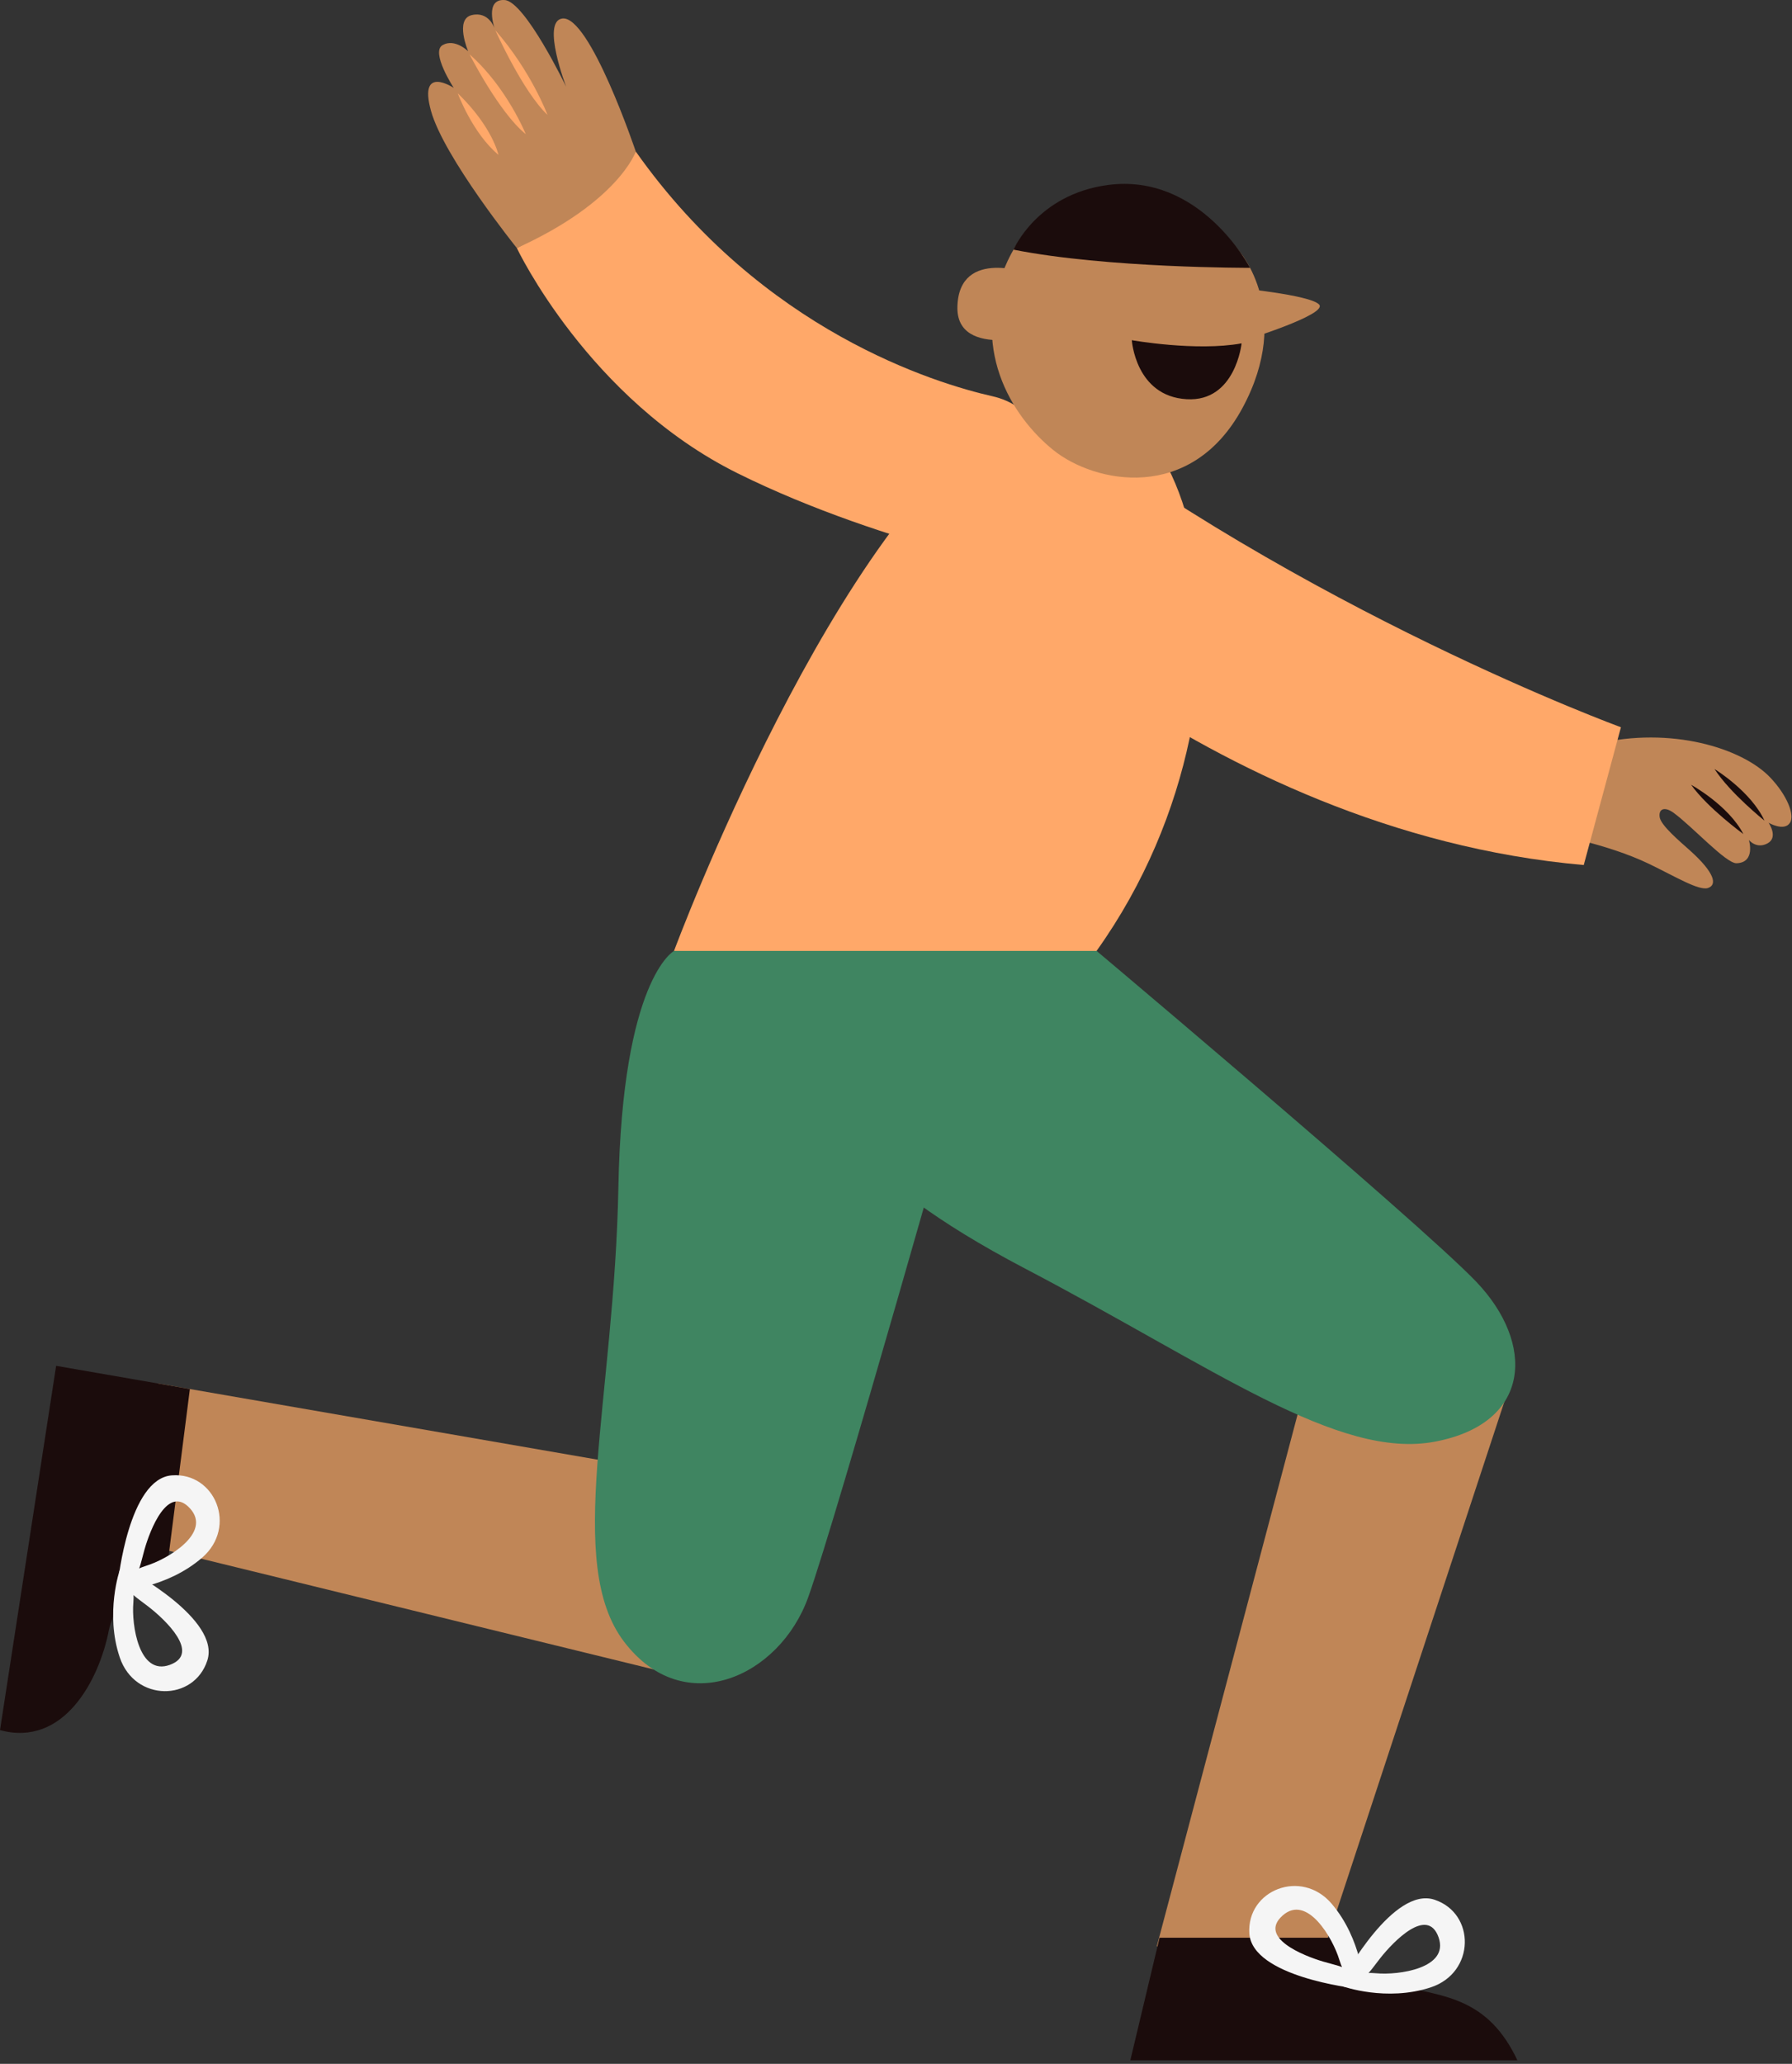
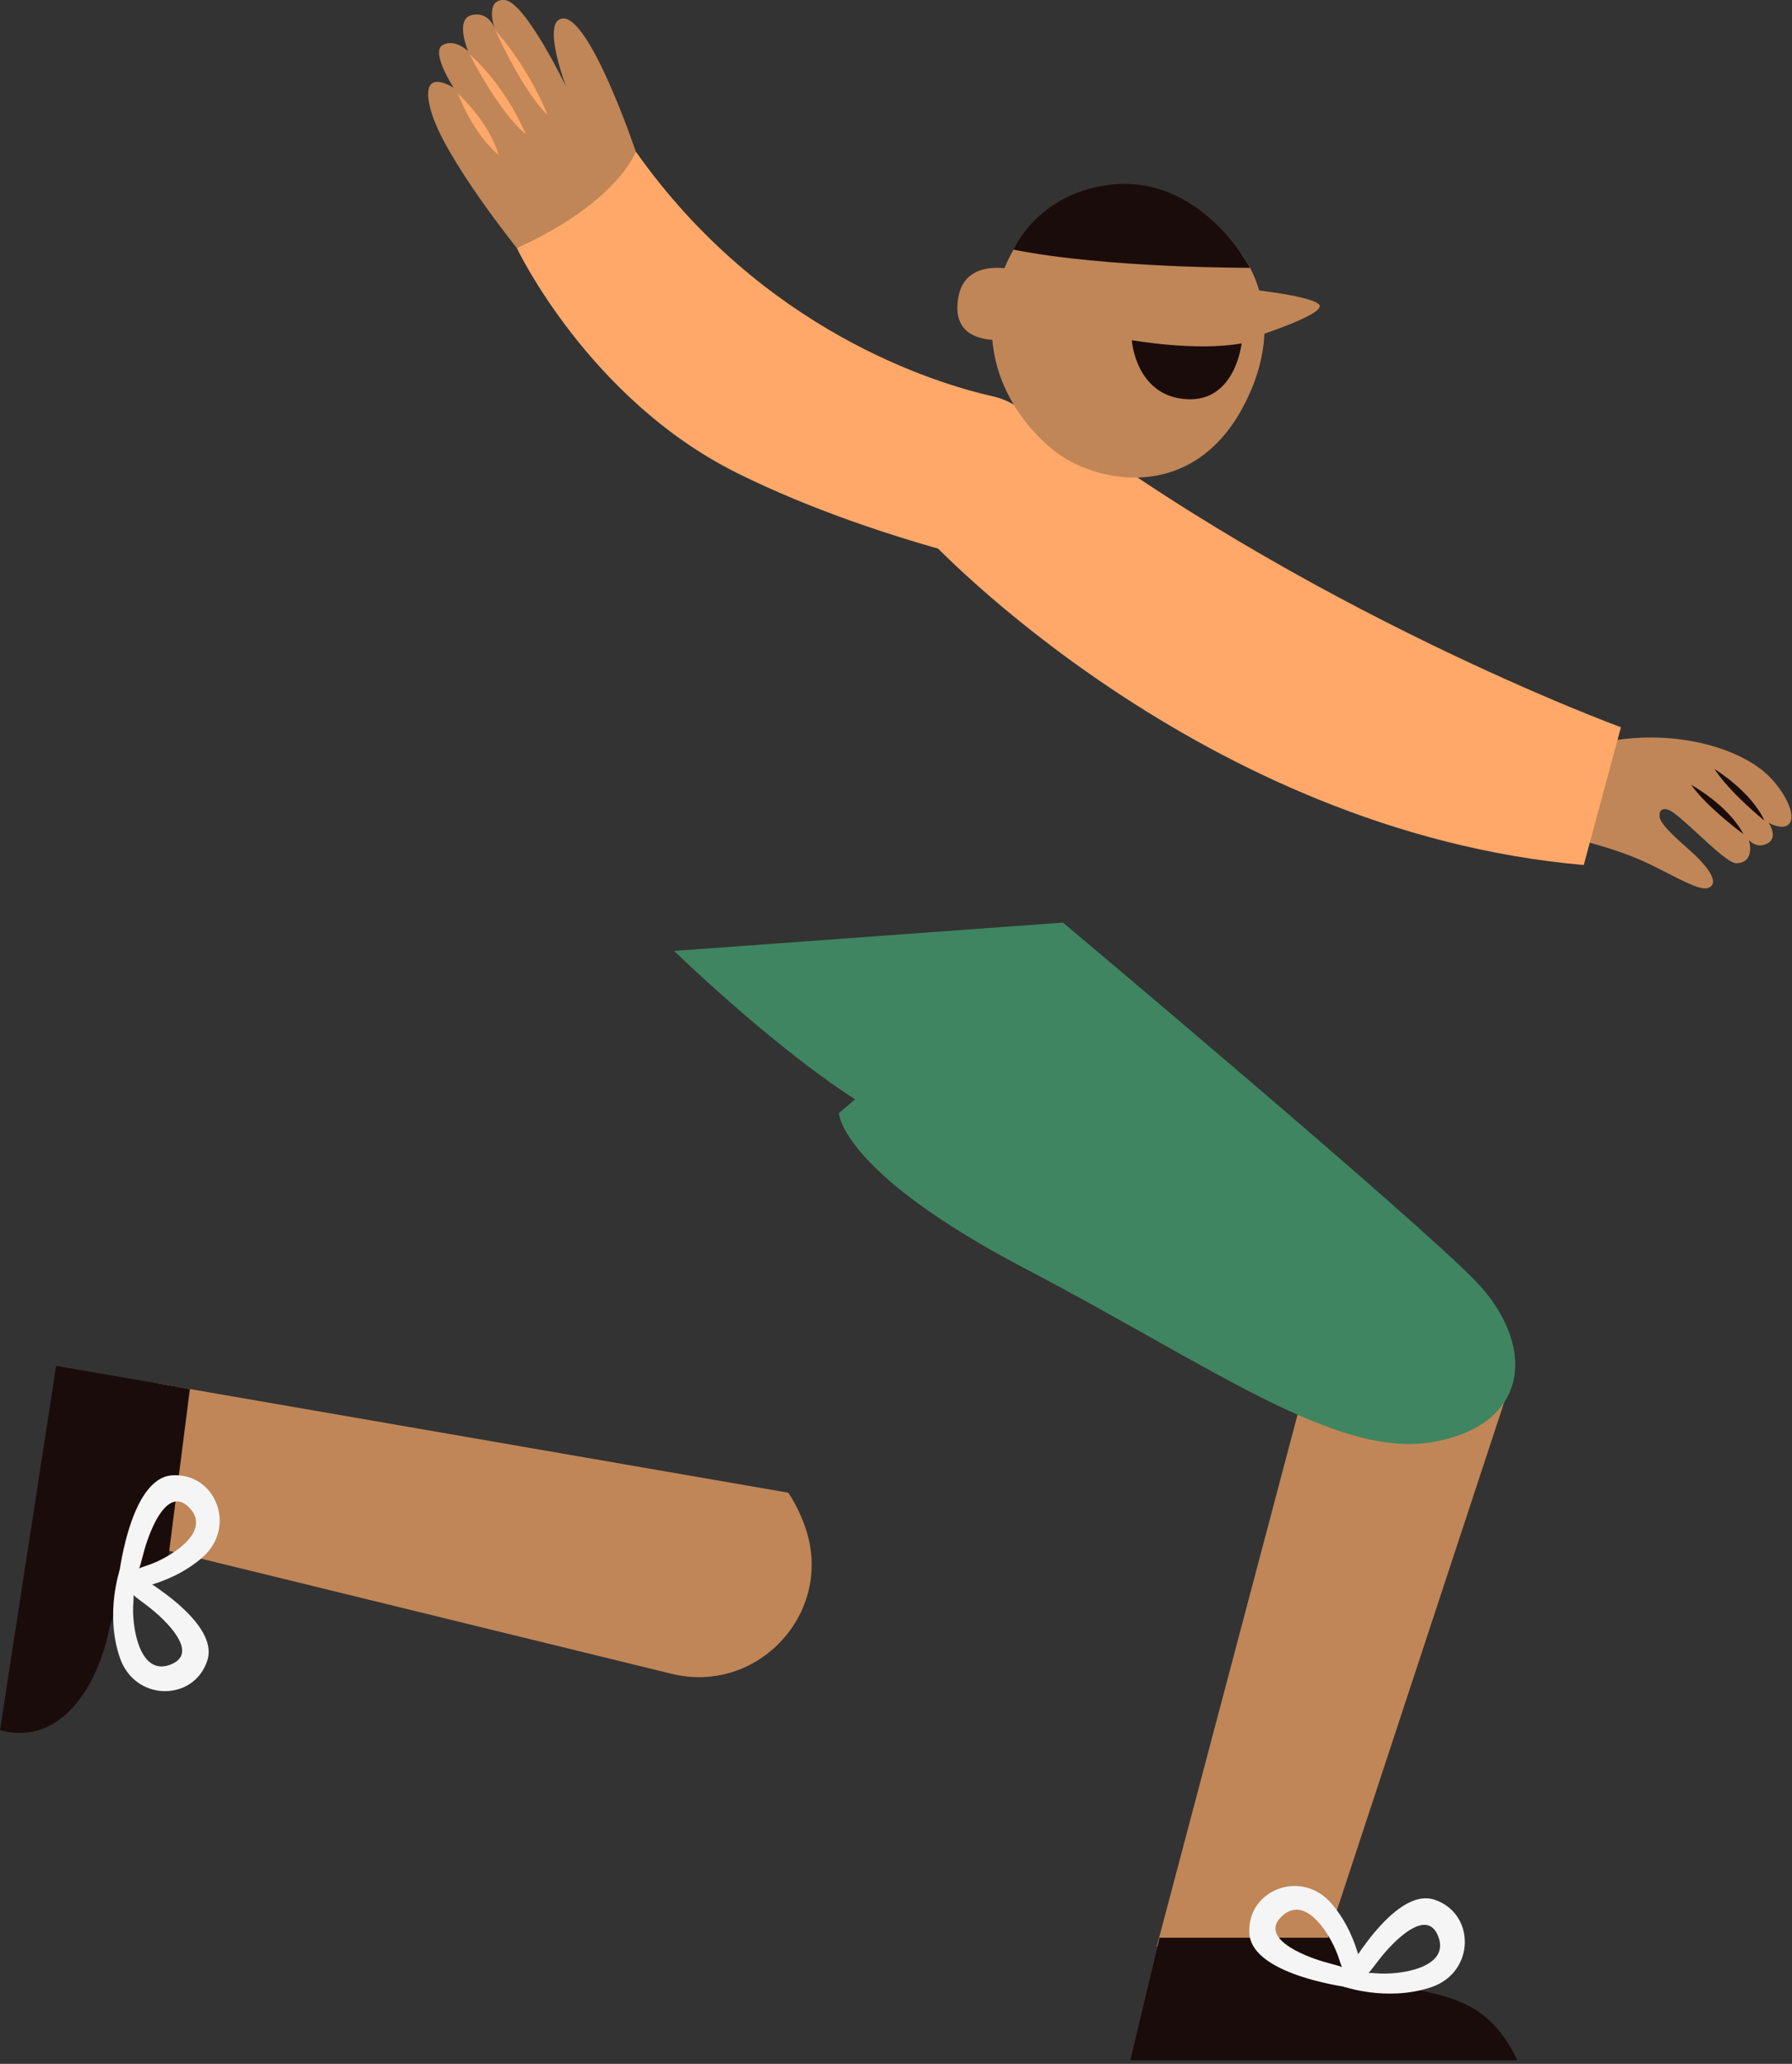
<svg xmlns="http://www.w3.org/2000/svg" width="225" height="259" viewBox="0 0 225 259" fill="none">
  <rect x="0" y="0" width="225" height="259" fill="#333333" stroke="none" />
  <g clip-path="url(#clip0_88_6)">
    <path d="M190.09 172.25L164.427 250.147L145.249 244.247L165.818 166.579C165.818 166.579 179.275 157.116 190.09 172.253V172.25Z" fill="#C08657" />
-     <path d="M167.144 243.172C167.144 243.172 170.777 248.266 175.298 249.192C181.561 250.477 186.889 250.862 190.519 258.552H141.922L145.591 243.172H167.142H167.144Z" fill="#1B0C0C" />
+     <path d="M167.144 243.172C167.144 243.172 170.777 248.266 175.298 249.192C181.561 250.477 186.889 250.862 190.519 258.552H141.922L145.591 243.172H167.144Z" fill="#1B0C0C" />
    <path d="M170.085 249.514C170.085 249.514 157.216 248.071 156.866 242.635C156.519 237.199 163.402 234.442 167.212 238.921C171.025 243.4 171.271 249.229 171.271 249.229C171.271 249.229 169.199 249.393 168.163 245.942C167.365 243.279 164.133 237.639 161.04 240.39C157.947 243.138 163.605 245.431 166.199 246.185C168.793 246.939 170.054 246.897 170.082 249.514H170.085Z" fill="#F5F5F5" />
    <path d="M168.773 248.066C168.773 248.066 174.957 236.679 180.119 238.404C185.283 240.13 185.241 247.549 179.661 249.396C174.082 251.243 168.589 249.274 168.589 249.274C168.589 249.274 169.216 247.292 172.8 247.634C175.566 247.896 182.004 247.024 180.624 243.121C179.244 239.218 174.99 243.601 173.314 245.722C171.64 247.843 171.203 249.029 168.77 248.069L168.773 248.066Z" fill="#F5F5F5" />
    <path d="M105.328 139.694C105.328 139.694 105.531 147.056 128.696 159.191C152.404 171.609 168.031 183.244 180.203 180.914C192.376 178.584 192.712 168.545 185.357 160.855C177.979 153.142 133.466 115.779 133.466 115.779L105.331 139.694H105.328Z" fill="#3F8561" />
    <path d="M84.341 210.056L15.647 193.256L19.841 173.623L98.963 187.322C98.963 187.322 100.219 189.039 101.154 191.804C104.721 202.369 95.165 212.702 84.338 210.056H84.341Z" fill="#C08657" />
    <path d="M21.145 195.436C21.145 195.436 14.552 200.053 13.668 204.586C12.446 210.867 7.993 219.297 -3.62396e-05 217.119L7.047 171.403L23.84 174.317L21.145 195.439V195.436Z" fill="#1B0C0C" />
    <path d="M14.834 198.441C14.834 198.441 16.155 185.549 21.582 185.148C27.012 184.747 29.832 191.609 25.392 195.467C20.953 199.325 15.13 199.627 15.13 199.627C15.13 199.627 14.947 197.554 18.384 196.486C21.037 195.662 26.642 192.375 23.865 189.305C21.088 186.235 18.85 191.92 18.125 194.524C17.397 197.128 17.45 198.39 14.834 198.441Z" fill="#F5F5F5" />
    <path d="M16.268 197.113C16.268 197.113 27.706 203.191 26.033 208.376C24.359 213.558 16.945 213.589 15.046 208.023C13.146 202.457 15.06 196.944 15.06 196.944C15.06 196.944 17.047 197.554 16.742 201.143C16.505 203.914 17.439 210.347 21.325 208.929C25.212 207.512 20.792 203.295 18.655 201.64C16.519 199.986 15.331 199.559 16.268 197.116V197.113Z" fill="#F5F5F5" />
-     <path d="M84.629 119.335C84.629 119.335 78.138 122.809 77.644 148.968C77.139 175.741 70.845 196.193 78.372 206.046C85.896 215.899 97.9 210.449 101.484 200.426C105.082 190.372 121.175 133.28 121.175 133.28L84.629 119.335Z" fill="#3F8561" />
    <path d="M84.629 119.335L133.463 115.782C133.463 115.782 127.844 136.762 120.467 141.871C113.089 146.983 84.632 119.335 84.632 119.335H84.629Z" fill="#3F8561" />
-     <path d="M84.629 119.335C84.629 119.335 104.998 64.491 127.133 51.715C149.268 38.936 161.889 85.437 137.683 119.335H84.626H84.629Z" fill="#FFA869" />
    <path d="M64.893 31.13C64.893 31.13 73.876 50.108 92.613 59.396C111.351 68.685 133.458 72.61 133.458 72.61C133.458 72.61 133.649 61.884 131.725 56.572C131.307 55.417 130.791 54.434 130.257 53.61C128.973 51.633 126.952 50.258 124.652 49.738C117.514 48.125 95.729 41.551 79.828 19.015C79.828 19.015 76.385 24.897 64.893 31.127V31.13Z" fill="#FFA869" />
    <path d="M64.893 31.13C64.893 31.13 55.709 19.715 54.106 13.886C52.503 8.057 56.971 11.028 56.971 11.028C56.971 11.028 54.033 6.538 55.574 5.659C57.115 4.781 58.78 6.433 58.78 6.433C58.78 6.433 57.064 2.406 59.231 1.895C61.399 1.381 62.099 3.558 62.099 3.558C62.099 3.558 60.798 -0.164 63.363 0.006C65.929 0.175 71.088 10.89 71.088 10.89C71.088 10.89 67.952 2.717 70.582 2.327C74.034 1.816 79.828 19.02 79.828 19.02C79.828 19.02 77.686 25.335 64.893 31.133V31.13Z" fill="#C08657" />
    <path d="M57.476 11.711C57.476 11.711 59.299 16.685 62.584 19.433C62.584 19.433 61.853 15.936 57.476 11.711Z" fill="#FFA869" />
    <path d="M58.96 6.823C58.96 6.823 62.677 14.154 66.016 16.837C66.016 16.837 63.629 10.926 58.96 6.823Z" fill="#FFA869" />
    <path d="M62.197 3.804C62.197 3.804 65.627 11.48 68.742 14.42C68.742 14.42 66.713 8.958 62.197 3.804Z" fill="#FFA869" />
    <path d="M194.586 104.624C194.586 104.624 191.145 95.562 200.439 93.35C209.792 91.125 218.747 93.873 222.27 97.575C224.406 99.823 225.354 102.28 224.756 103.238C224.036 104.395 222.061 103.252 222.061 103.252C222.061 103.252 223.334 105.076 221.931 105.836C220.528 106.595 219.583 105.406 219.583 105.406C219.583 105.406 220.477 108.239 218.042 108.332C216.724 108.383 212.476 103.706 210.134 102.003C208.968 101.156 208.217 101.537 208.389 102.571C208.562 103.613 210.944 105.613 212.16 106.703C215.363 109.569 215.6 111.043 214.463 111.436C213.326 111.828 210.297 109.976 207.038 108.406C201.681 105.827 194.583 104.624 194.583 104.624H194.586Z" fill="#C08657" />
    <path d="M218.894 104.669C218.894 104.669 214.435 101.427 212.332 98.485C212.332 98.485 217.017 101.052 218.894 104.669Z" fill="#1B0C0C" />
    <path d="M221.544 102.986C221.544 102.986 217.237 99.544 215.27 96.508C215.27 96.508 219.834 99.284 221.544 102.986Z" fill="#1B0C0C" />
    <path d="M116.71 67.742C116.71 67.742 150.755 104.353 198.853 108.555L203.521 91.266C203.521 91.266 163.803 76.745 129.873 50.659C129.873 50.659 113.239 51.949 116.71 67.742Z" fill="#FFA869" />
    <path d="M155.599 31.523C155.599 31.523 162.46 39.246 156.005 51.195C149.55 63.144 137.465 60.667 132.261 56.487C127.06 52.311 121.466 43.517 126.512 32.754C131.555 21.994 145.774 18.695 155.599 31.52V31.523Z" fill="#C08657" />
    <path d="M156.956 33.612C156.956 33.612 139.003 33.666 127.257 31.331C127.257 31.331 130.198 24.403 139.097 23.217C150.75 21.664 156.956 33.612 156.956 33.612Z" fill="#1B0C0C" />
    <path d="M154.724 36.064C154.724 36.064 164.528 36.979 165.629 38.221C166.73 39.464 156.284 42.692 156.284 42.692L154.724 36.064Z" fill="#C08657" />
    <path d="M129.456 34.4C129.456 34.4 120.45 30.958 120.21 38.444C119.99 45.318 131.228 41.78 131.228 41.78L129.456 34.4Z" fill="#C08657" />
    <path d="M155.892 43.09C155.892 43.09 155.13 50.455 149 50.099C142.562 49.727 142.108 42.692 142.108 42.692C142.108 42.692 150.199 44.129 155.892 43.09Z" fill="#1B0C0C" />
  </g>
  <defs>
    <clipPath id="clip0_88_6">
      <rect width="224.934" height="258.552" fill="white" transform="matrix(-1 0 0 1 224.934 0)" />
    </clipPath>
  </defs>
</svg>